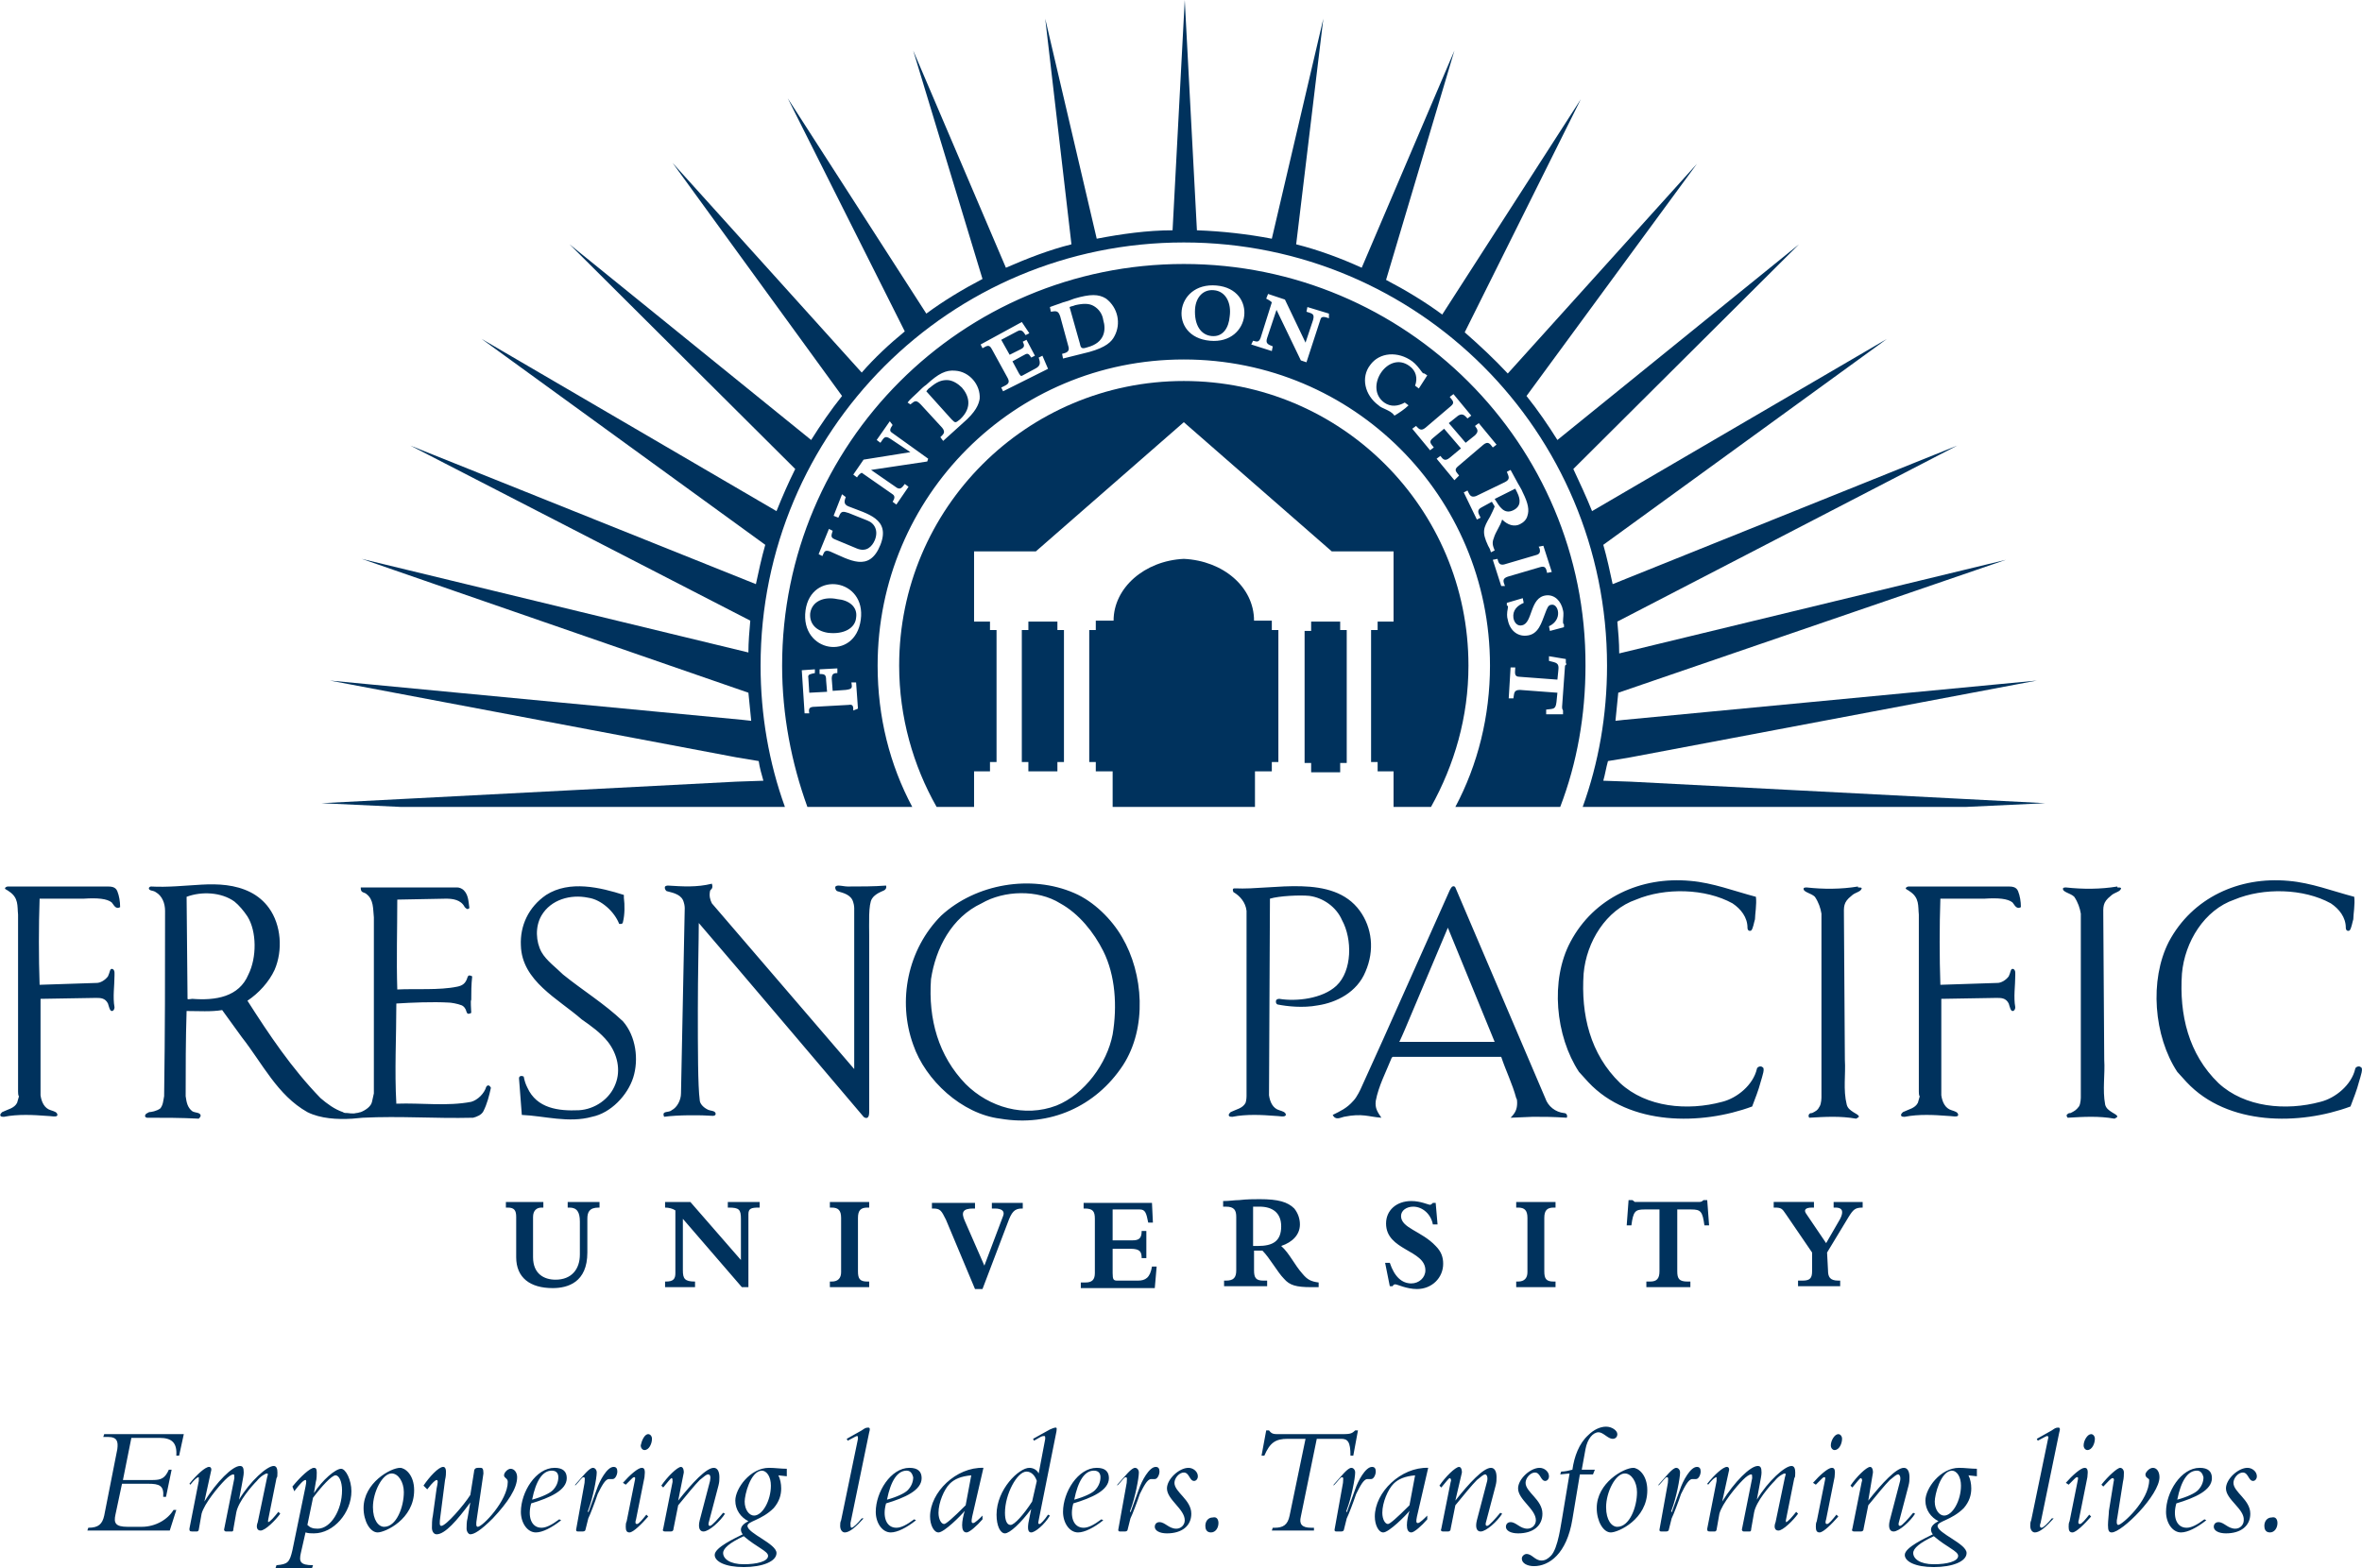
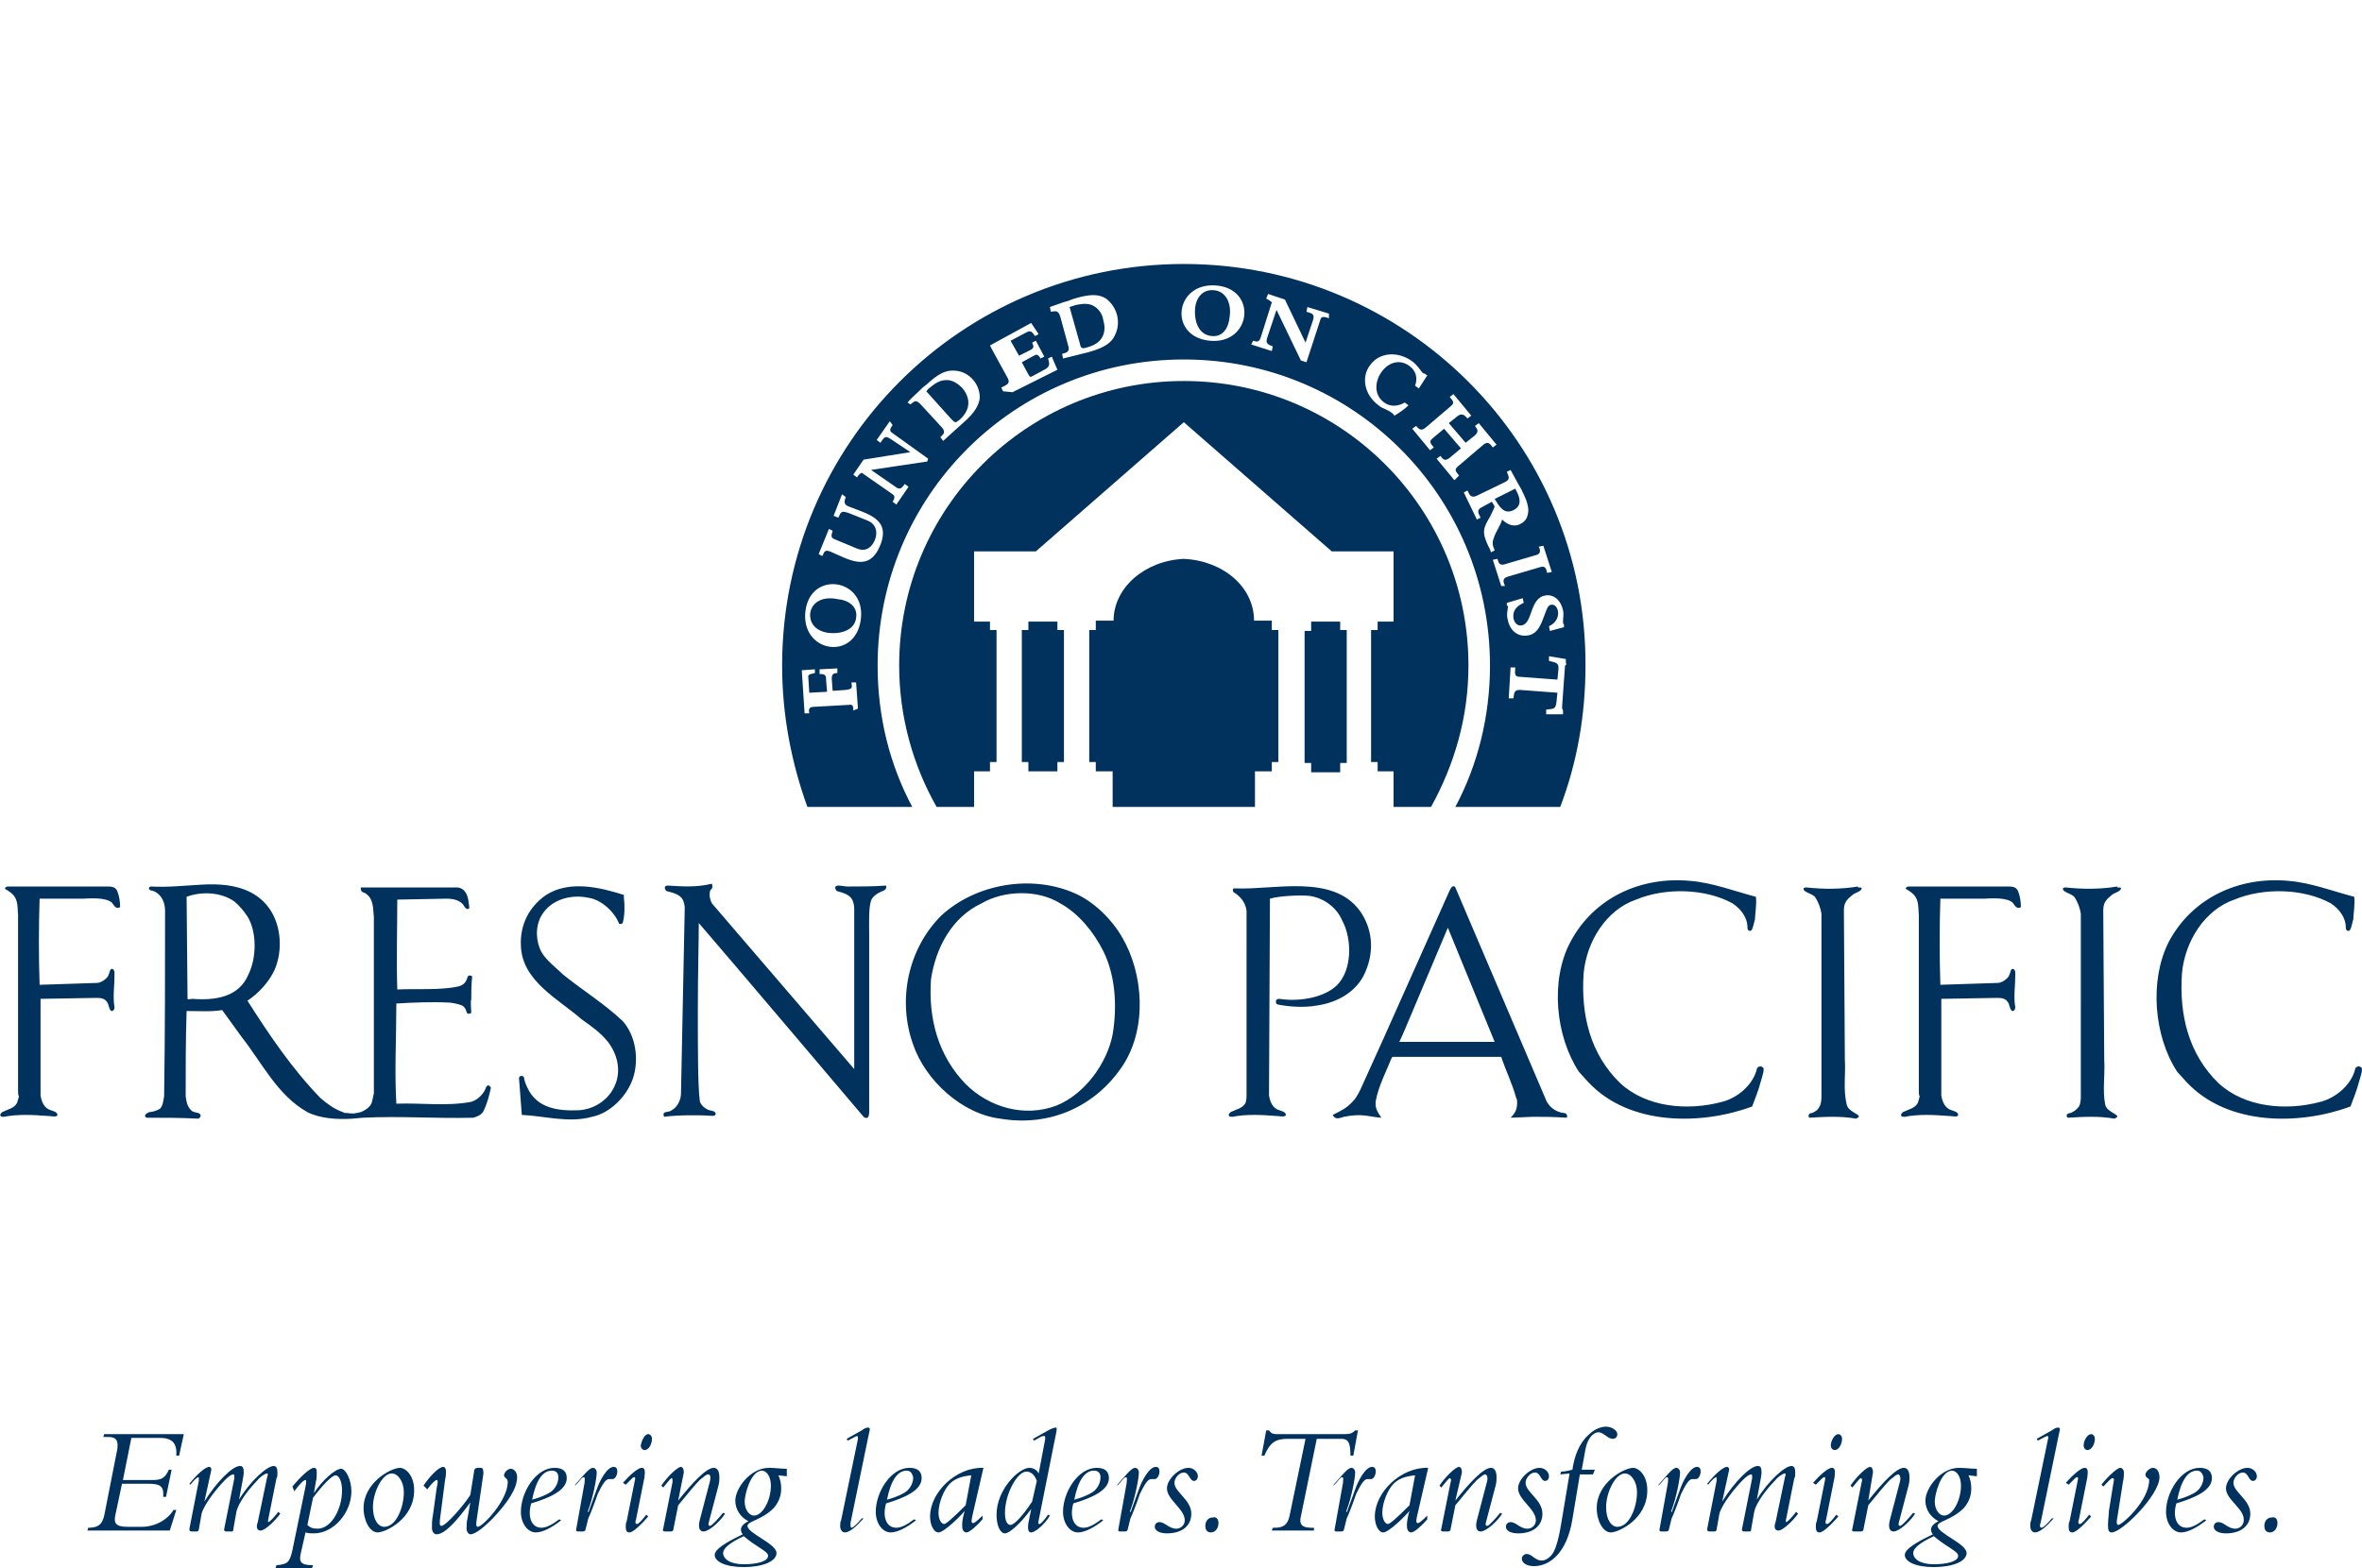
<svg xmlns="http://www.w3.org/2000/svg" id="Layer_1" viewBox="0 0 252.2 167.5" width="2500" height="1660">
  <style>.st0{fill:#00325d}</style>
-   <path class="st0" d="M79.9 69.7c0-1.1.1-2.3.2-3.4L43.8 47.6l36.9 14.8c.3-1.4.6-2.8 1-4.2l-30.3-22 31.5 18.4c.6-1.5 1.3-3.1 2-4.5l-24.1-24L86.6 47c1-1.6 2.1-3.2 3.3-4.7L71.8 17.4 92 39.8c1.4-1.6 2.9-3 4.6-4.4L84.1 10.5l14.8 23c1.9-1.4 3.9-2.6 6-3.7L97.5 5.4l9.9 23.2c2.3-1 4.6-1.9 7-2.5L111.6 2l5.5 23.5c2.6-.5 5.4-.9 8.1-.9L126.5 0l1.3 24.6c2.7.1 5.4.4 8 .9L141.3 2l-2.9 24.1c2.4.6 4.8 1.5 7 2.5l9.9-23.2-7.3 24.5c2.1 1.1 4.1 2.3 6 3.7l14.8-23-12.4 24.9c1.6 1.4 3.1 2.8 4.6 4.4l20.2-22.4L163 42.3c1.2 1.5 2.3 3.1 3.3 4.7l25.8-20.9-24.1 24c.7 1.5 1.4 3 2 4.5l31.5-18.4-30.3 22c.4 1.4.7 2.8 1 4.2L209 47.6l-36.3 18.8c.1 1.1.2 2.2.2 3.4l41.3-10L172.8 74l-.3 3 .9-.1 44.1-4.2-43.4 8.2-2.4.4c-.2.7-.3 1.4-.5 2.1l2.9.1 44.3 2.3-8.5.4H169c1.7-4.7 2.6-9.8 2.6-15.1 0-25-20.2-45.2-45.2-45.2S81.2 46.1 81.2 71.1c0 5.3.9 10.4 2.6 15.1h-41l-8.5-.4 44.3-2.3 2.9-.1c-.2-.7-.4-1.4-.5-2.1l-2.4-.4-43.4-8.2 44.1 4.2.9.1-.3-3-41.3-14.3 41.3 10zm115.2 64.1l2.3-3.8c.5-.8.7-1 1.5-1v-.6h-3.1v.6h.2c.9 0 .8.6.5 1.2l-1.5 2.6-2.1-3.1c-.3-.4-.2-.7.6-.7h.2v-.6h-4.3v.6h.1c.7 0 .8.1 1.2.7l2.8 4.1v2c0 .7-.2 1-1 1h-.5v.6h4.5v-.6h-.2c-.9 0-1.1-.4-1.1-1.1l-.1-1.9zm-16.1-4.6h1.6c1 0 1.2.2 1.4 1.7h.5l-.2-2.7h-.4c-.2.2-.3.2-.6.2h-6.7c-.1 0-.1-.1-.3-.2h-.4l-.2 2.7h.5c.2-1.5.4-1.7 1.4-1.7h1.6v6.6c0 .8-.3 1.1-1 1.1h-.4v.6h4.7v-.6h-.3c-.9 0-1.1-.3-1.1-1.1v-6.6h-.1zm-17.1-.2h.2c.7 0 1 .3 1 1.1v5.8c0 .6-.3 1-1 1h-.2v.6h4.2v-.6h-.2c-.8 0-1-.3-1-1.1v-5.7c0-.8.3-1.1 1-1.1h.2v-.6h-4.2v.6zm-13.5 8.4h.3c.1-.2.2-.2.3-.2.2 0 1.2.5 2.3.5 1.6 0 2.8-1.2 2.8-2.7 0-.7-.2-1.3-.8-1.9-1.5-1.6-3.7-1.9-3.7-3.2 0-.6.6-1 1.3-1 1 0 1.9.8 2.1 1.9h.5l-.2-2.3h-.3c-.1.1-.2.2-.3.2-.2 0-1-.4-2-.4-1.6 0-2.7 1-2.7 2.4 0 2.9 4.2 2.8 4.2 5 0 .8-.7 1.4-1.5 1.4-1 0-1.8-.7-2.3-2.2h-.5l.5 2.5zm-14.6-8.5h.7c1.3 0 2.3.6 2.3 2.1 0 1.6-.9 2.1-2.5 2.1h-.5v-4.2zm0 4.7h1c.8.8 1.6 2.3 2.3 3 .6.7 1.3.9 2.9.9h.8v-.5c-.8-.1-1.2-.3-1.7-.9-.9-1-1.4-2.2-2.3-3 1.2-.4 2-1.2 2-2.3 0-.6-.2-1.2-.6-1.7-.7-.7-1.7-1-3.7-1-.5 0-1.4 0-2.2.1-.5 0-1 .1-1.7.1v.6h.3c.9 0 1.1.4 1.1 1.1v5.7c0 .8-.3 1.1-1.1 1.1h-.2v.6h4.6v-.6h-.4c-.8 0-1-.3-1-1.1v-2.1h-.1zm-11.2-3h.5l-.1-2.1h-7.3v.6h.1c.9 0 1.1.3 1.1 1.1v5.8c0 .7-.3 1-1 1h-.5v.6h7.9l.2-2.3h-.5c-.2 1.2-.7 1.5-1.5 1.5h-2.2c-.4 0-.5-.1-.5-.8v-2.6h1.9c1 0 1.2.3 1.2 1h.5v-2.9h-.5c0 .8-.3 1-1 1h-2.1v-3.3h2.9c.6 0 .7.4.9 1.4zm-18.5 7.1h.8l2.7-7.1c.4-1.1.7-1.5 1.5-1.5h.1v-.6h-3.3v.6h.3c.8 0 1.1.3.9.8l-2 5.3-2.1-4.8c-.4-.9-.2-1.3.9-1.3h.2v-.6h-4.6v.6h.1c.8 0 .9.2 1.4 1.2l3.1 7.4zM88.6 129h.2c.7 0 1 .3 1 1.1v5.8c0 .6-.3 1-1 1h-.2v.6h4.2v-.6h-.2c-.8 0-1-.3-1-1.1v-5.7c0-.8.3-1.1 1-1.1h.2v-.6h-4.2v.6zm-15.7 1.2l6.3 7.3h.7v-7.8c0-.6.3-.7 1.1-.7h.1v-.6h-3.4v.6h.1c1.1 0 1.3.2 1.3 1.2v4.4l-5.4-6.2H71v.6c.4 0 .8.1 1.1.3v6.7c0 .6-.2.9-1 .9H71v.6h3.2v-.6c-1.1 0-1.3-.3-1.3-1.2v-5.5zM60.6 129h.2c.8 0 1.1.5 1.1 1.5v3.5c0 1.6-.9 2.7-2.6 2.7-1.2 0-2.4-.6-2.4-2.4V130c0-.7.4-1 .9-1h.2v-.6h-4v.6h.2c.7 0 .9.3.9 1v4.3c0 2.2 1.5 3.3 3.9 3.3 1.6 0 3.7-.6 3.7-3.8v-3.6c0-.7.2-1.2 1.2-1.2h.1v-.6h-3.4v.6z" />
-   <path class="st0" d="M161.6 54.5c.8-.4.8-1.1.4-1.9l-.2-.4-2.2 1.1c.5.8 1 1.7 2 1.2zm-32-23.5c-1.1-.1-1.9.7-2 2-.1 1.7.6 2.8 1.8 2.9 1.2.1 1.8-.9 1.9-2.1.2-1.4-.4-2.7-1.7-2.8zm-28.5 9.6c-.6 0-1.1.2-1.8.8-.2.1-.3.3-.4.4l2.7 3c.4.4.4.4.9 0 1.4-1.3.9-2.6.2-3.4-.4-.4-1-.8-1.6-.8zM86.5 65.5c-.1 1.1.6 1.9 1.9 2.1 1.7.2 2.9-.5 3-1.6.2-1.2-.8-1.9-2-2-1.4-.3-2.7.2-2.9 1.5zm39.9-37.3c-23.7 0-42.9 19.2-42.9 42.9 0 5.3 1 10.4 2.7 15.1h11.2c-2.4-4.5-3.7-9.6-3.7-15.1 0-18.1 14.6-32.7 32.7-32.7s32.7 14.6 32.7 32.7c0 5.4-1.3 10.6-3.7 15.1h11.2c1.8-4.7 2.7-9.8 2.7-15.1.1-23.7-19.2-42.9-42.9-42.9zM91.1 75.9c0-.4 0-.7-.5-.6l-3.6.2c-.6 0-.7.2-.6.7h-.5l-.3-4.6 1.4-.1v.4c-.4.1-.8.1-.7.5l.1 1.6 1.9-.1-.1-1.2c0-.6-.1-.7-.7-.7v-.5l1.9-.1v.5c-.4 0-.6.1-.6.6l.1 1.3 1.4-.1c.7-.1.7-.2.6-.8h.5l.2 2.8-.5.2zm.8-9.7c-.6 4.5-6.5 3.5-5.9-1 .6-4.3 6.5-3.4 5.9 1zm2.1-8c-1.2 3-3.3 1.6-5.4.7-.6-.2-.6.1-.8.5l-.4-.2 1.1-2.7.4.2c-.1.4-.3.7.2.9l2.4 1c1 .4 1.6-.2 1.9-.9.4-1 0-1.8-.8-2.1l-2-.8c-.6-.2-.8-.2-1 .3l-.1.2-.5-.2.9-2.3.4.3c-.2.5-.2.8.3 1 2 .8 4.5 1.3 3.4 4.1zm5-8.9l-6 .9 2.6 1.8c.5.4.7.1 1-.3l.4.3-1.3 1.9-.4-.3c.2-.3.3-.6 0-.8L92 50.5c-.2.1-.4.3-.5.5l-.4-.3 1.1-1.6 5-.8-2.1-1.4c-.6-.4-.7-.2-1.1.4l-.4-.3 1.4-2 .3.4c-.2.3-.4.6-.1.8l3.9 2.8-.1.3zm3.8-4.1l-2.1 1.9-.3-.4c.3-.3.6-.5.2-1l-2.3-2.5c-.5-.5-.6-.4-1.1 0l-.3-.2c.3-.4.7-.7 1.1-1.1.3-.3.6-.6.9-.8 1.3-1.2 2.1-1.6 3.1-1.5 1.5.1 2.7 1.5 2.6 3-.1.6-.4 1.4-1.8 2.6zm4.3-3.4l-.2-.4.4-.2c.4-.2.5-.4.3-.8l-1.7-3.1c-.3-.6-.6-.3-1-.1l-.2-.4 4.4-2.4.8 1.2-.4.2c-.2-.3-.4-.7-.9-.4l-1.7.9.9 1.6 1.2-.6c.4-.2.4-.4.2-.8l.4-.2.9 1.7-.4.2c-.3-.5-.4-.5-.9-.2l-1.1.6.7 1.3c.2.3.2.3.4.2l1.3-.7c.6-.3.6-.6.4-1.2l.4-.2.6 1.4-4.8 2.4zm11.9-5.9c-.3.6-.9 1.2-2.7 1.7l-2.8.7-.1-.5c.4-.1.8-.2.7-.7l-.9-3.3c-.2-.6-.4-.6-1-.5l-.1-.5c.5-.2.9-.3 1.4-.5.4-.1.7-.2 1.2-.4 1.7-.5 2.6-.5 3.4 0 1.3 1 1.6 2.7.9 4zm10.2.5c-4.5-.4-3.8-6.3.7-5.9 4.4.4 3.7 6.3-.7 5.9zm12.7-2.4c-.3-.1-.8-.3-.9.1l-1.5 4.6-.6-.2-2.6-5.4-1 3c-.2.6.1.7.6.9l-.1.5-2.2-.7.2-.4c.4.1.6.2.8-.3l1.2-3.8c-.2-.2-.4-.3-.6-.4l.2-.5 1.8.6 2.2 4.6.8-2.4c.2-.7-.1-.7-.7-.9l.1-.5 2.3.7v.5zm5.9 9c.7.5 1.5.4 2.2 0l.4.3c-.4.4-1 .8-1.5 1.1-.3-.4-.6-.5-1-.7-.2-.1-.5-.2-.7-.4-1.5-1.1-1.9-3-.9-4.3 1-1.4 3-1.5 4.5-.4.4.3.7.7 1 1.1.1.1.1.2.3.2l.3.2-.9 1.4-.4-.3c.3-.8.1-1.6-.6-2.1-2.3-1.7-4.9 2.3-2.7 3.9zm7.5 8.3l-1.9-2.3.4-.3c.3.4.5.6 1 .2l1.2-1-1.8-2.1-1.2 1c-.5.4-.2.6.1 1l-.4.3-1.9-2.3.4-.3c.3.3.5.6 1 .2l2.7-2.3c.5-.4.2-.6-.1-1l.4-.3 1.9 2.3-.4.3c-.3-.3-.5-.6-1-.3l-1 .8 1.8 2.1 1-.8c.4-.4.3-.6 0-1l.4-.3 1.9 2.3-.4.3c-.3-.4-.5-.7-1-.3l-2.7 2.3c-.5.4-.2.6.1 1l-.5.5zm3.6 7c-.7-1.5-.5-1.9.2-3.1.2-.4.4-.8.5-1.1l-.3-.5-1.1.6c-.6.3-.3.7-.1 1.1l-.4.2-1.4-2.9.4-.2c.2.4.3.8.9.6l3.1-1.5c.6-.3.4-.6.2-1.1l.4-.2c.2.4.4.7.6 1.1.2.4.6 1 .7 1.3.6 1.2.7 1.9.5 2.5-.1.4-.4.7-.8.9-.6.3-1.3.1-1.9-.5-.2.7-.7 1.3-.9 2-.2.5-.1.8.1 1.3l-.4.2c-.1-.4-.2-.5-.3-.7zm1.4 4.3l-.9-2.8.5-.1c.1.4.2.7.7.6l3.4-1c.4-.1.5-.3.4-.7l-.1-.2.5-.1.9 2.8-.5.1c-.1-.5-.2-.8-.8-.6l-3.4 1c-.6.2-.5.5-.3 1h-.4zm.7 2.4c0-.2.1-.3-.1-.3v-.3l1.7-.5.1.5c-.7.3-1.2.8-1.1 1.6.1.6.5.9.9.8 1.2-.2.8-3 2.6-3.2.9-.1 1.6.6 1.8 1.6.1.4 0 .8 0 1.2 0 .2 0 .2.1.3v.3l-1.5.4-.1-.5c1.5-.7 1-2.4.3-2.3-.4 0-.5.4-.7.9-.4 1-.7 2.3-2 2.4-1 .1-1.8-.6-2-1.7-.1-.3-.1-.7 0-1.2zm6.2 6c-.1.1-.1.2-.1.3l-.3 4.2c0 .2 0 .2.1.4v.4h-1.8v-.5c.8-.1 1 0 1.1-.8l.1-1-4-.3c-.7 0-.6.4-.7.9h-.5l.2-3.3h.5c0 .5-.2 1 .5 1l4 .3.1-1c.1-.8-.2-.8-1-1v-.5l1.8.3v.4c.1.2.1.2 0 .2zm-50.4-38.3c-.5-.3-1.1-.3-2-.1-.2.1-.4.1-.6.2l1.1 3.9c.1.5.2.6.8.4 1.9-.5 2-1.9 1.7-2.9-.1-.7-.5-1.2-1-1.5z" />
+   <path class="st0" d="M161.6 54.5c.8-.4.8-1.1.4-1.9l-.2-.4-2.2 1.1c.5.8 1 1.7 2 1.2zm-32-23.5c-1.1-.1-1.9.7-2 2-.1 1.7.6 2.8 1.8 2.9 1.2.1 1.8-.9 1.9-2.1.2-1.4-.4-2.7-1.7-2.8zm-28.5 9.6c-.6 0-1.1.2-1.8.8-.2.1-.3.3-.4.4l2.7 3c.4.4.4.4.9 0 1.4-1.3.9-2.6.2-3.4-.4-.4-1-.8-1.6-.8zM86.5 65.5c-.1 1.1.6 1.9 1.9 2.1 1.7.2 2.9-.5 3-1.6.2-1.2-.8-1.9-2-2-1.4-.3-2.7.2-2.9 1.5zm39.9-37.3c-23.7 0-42.9 19.2-42.9 42.9 0 5.3 1 10.4 2.7 15.1h11.2c-2.4-4.5-3.7-9.6-3.7-15.1 0-18.1 14.6-32.7 32.7-32.7s32.7 14.6 32.7 32.7c0 5.4-1.3 10.6-3.7 15.1h11.2c1.8-4.7 2.7-9.8 2.7-15.1.1-23.7-19.2-42.9-42.9-42.9zM91.1 75.9c0-.4 0-.7-.5-.6l-3.6.2c-.6 0-.7.2-.6.7h-.5l-.3-4.6 1.4-.1v.4c-.4.1-.8.1-.7.5l.1 1.6 1.9-.1-.1-1.2c0-.6-.1-.7-.7-.7v-.5l1.9-.1v.5c-.4 0-.6.1-.6.6l.1 1.3 1.4-.1c.7-.1.7-.2.6-.8h.5l.2 2.8-.5.2zm.8-9.7c-.6 4.5-6.5 3.5-5.9-1 .6-4.3 6.5-3.4 5.9 1zm2.1-8c-1.2 3-3.3 1.6-5.4.7-.6-.2-.6.1-.8.5l-.4-.2 1.1-2.7.4.2c-.1.4-.3.7.2.9l2.4 1c1 .4 1.6-.2 1.9-.9.4-1 0-1.8-.8-2.1l-2-.8c-.6-.2-.8-.2-1 .3l-.1.2-.5-.2.9-2.3.4.3c-.2.5-.2.8.3 1 2 .8 4.5 1.3 3.4 4.1zm5-8.9l-6 .9 2.6 1.8c.5.4.7.1 1-.3l.4.3-1.3 1.9-.4-.3c.2-.3.3-.6 0-.8L92 50.5c-.2.1-.4.3-.5.5l-.4-.3 1.1-1.6 5-.8-2.1-1.4c-.6-.4-.7-.2-1.1.4l-.4-.3 1.4-2 .3.4c-.2.3-.4.6-.1.8l3.9 2.8-.1.3zm3.8-4.1l-2.1 1.9-.3-.4c.3-.3.6-.5.2-1l-2.3-2.5c-.5-.5-.6-.4-1.1 0l-.3-.2c.3-.4.7-.7 1.1-1.1.3-.3.6-.6.9-.8 1.3-1.2 2.1-1.6 3.1-1.5 1.5.1 2.7 1.5 2.6 3-.1.6-.4 1.4-1.8 2.6zm4.3-3.4l-.2-.4.4-.2c.4-.2.5-.4.3-.8l-1.7-3.1l-.2-.4 4.4-2.4.8 1.2-.4.2c-.2-.3-.4-.7-.9-.4l-1.7.9.9 1.6 1.2-.6c.4-.2.4-.4.2-.8l.4-.2.9 1.7-.4.2c-.3-.5-.4-.5-.9-.2l-1.1.6.7 1.3c.2.3.2.3.4.2l1.3-.7c.6-.3.6-.6.4-1.2l.4-.2.6 1.4-4.8 2.4zm11.9-5.9c-.3.6-.9 1.2-2.7 1.7l-2.8.7-.1-.5c.4-.1.8-.2.7-.7l-.9-3.3c-.2-.6-.4-.6-1-.5l-.1-.5c.5-.2.9-.3 1.4-.5.4-.1.7-.2 1.2-.4 1.7-.5 2.6-.5 3.4 0 1.3 1 1.6 2.7.9 4zm10.2.5c-4.5-.4-3.8-6.3.7-5.9 4.4.4 3.7 6.3-.7 5.9zm12.7-2.4c-.3-.1-.8-.3-.9.1l-1.5 4.6-.6-.2-2.6-5.4-1 3c-.2.6.1.7.6.9l-.1.5-2.2-.7.2-.4c.4.1.6.2.8-.3l1.2-3.8c-.2-.2-.4-.3-.6-.4l.2-.5 1.8.6 2.2 4.6.8-2.4c.2-.7-.1-.7-.7-.9l.1-.5 2.3.7v.5zm5.9 9c.7.5 1.5.4 2.2 0l.4.3c-.4.4-1 .8-1.5 1.1-.3-.4-.6-.5-1-.7-.2-.1-.5-.2-.7-.4-1.5-1.1-1.9-3-.9-4.3 1-1.4 3-1.5 4.5-.4.4.3.7.7 1 1.1.1.1.1.2.3.2l.3.2-.9 1.4-.4-.3c.3-.8.1-1.6-.6-2.1-2.3-1.7-4.9 2.3-2.7 3.9zm7.5 8.3l-1.9-2.3.4-.3c.3.4.5.6 1 .2l1.2-1-1.8-2.1-1.2 1c-.5.4-.2.6.1 1l-.4.3-1.9-2.3.4-.3c.3.3.5.6 1 .2l2.7-2.3c.5-.4.2-.6-.1-1l.4-.3 1.9 2.3-.4.3c-.3-.3-.5-.6-1-.3l-1 .8 1.8 2.1 1-.8c.4-.4.3-.6 0-1l.4-.3 1.9 2.3-.4.3c-.3-.4-.5-.7-1-.3l-2.7 2.3c-.5.4-.2.6.1 1l-.5.5zm3.6 7c-.7-1.5-.5-1.9.2-3.1.2-.4.4-.8.5-1.1l-.3-.5-1.1.6c-.6.3-.3.7-.1 1.1l-.4.2-1.4-2.9.4-.2c.2.4.3.8.9.6l3.1-1.5c.6-.3.4-.6.2-1.1l.4-.2c.2.4.4.7.6 1.1.2.4.6 1 .7 1.3.6 1.2.7 1.9.5 2.5-.1.4-.4.7-.8.9-.6.3-1.3.1-1.9-.5-.2.7-.7 1.3-.9 2-.2.5-.1.8.1 1.3l-.4.2c-.1-.4-.2-.5-.3-.7zm1.4 4.3l-.9-2.8.5-.1c.1.4.2.7.7.6l3.4-1c.4-.1.5-.3.4-.7l-.1-.2.5-.1.9 2.8-.5.1c-.1-.5-.2-.8-.8-.6l-3.4 1c-.6.2-.5.5-.3 1h-.4zm.7 2.4c0-.2.1-.3-.1-.3v-.3l1.7-.5.1.5c-.7.3-1.2.8-1.1 1.6.1.6.5.9.9.8 1.2-.2.8-3 2.6-3.2.9-.1 1.6.6 1.8 1.6.1.4 0 .8 0 1.2 0 .2 0 .2.1.3v.3l-1.5.4-.1-.5c1.5-.7 1-2.4.3-2.3-.4 0-.5.4-.7.9-.4 1-.7 2.3-2 2.4-1 .1-1.8-.6-2-1.7-.1-.3-.1-.7 0-1.2zm6.2 6c-.1.1-.1.2-.1.3l-.3 4.2c0 .2 0 .2.1.4v.4h-1.8v-.5c.8-.1 1 0 1.1-.8l.1-1-4-.3c-.7 0-.6.4-.7.9h-.5l.2-3.3h.5c0 .5-.2 1 .5 1l4 .3.1-1c.1-.8-.2-.8-1-1v-.5l1.8.3v.4c.1.2.1.2 0 .2zm-50.4-38.3c-.5-.3-1.1-.3-2-.1-.2.1-.4.1-.6.2l1.1 3.9c.1.5.2.6.8.4 1.9-.5 2-1.9 1.7-2.9-.1-.7-.5-1.2-1-1.5z" />
  <path class="st0" d="M26.5 104.1c.9-1.8.9-4.6-.1-6.2-.4-.6-.9-1.2-1.4-1.6-1.4-1-3.5-1.1-5.1-.5l.1 10.9c0 .1.4 0 .5 0 2.5.2 5-.2 6-2.6zm23.8 4.1c-.2.1-.4.2-.5-.1-.1-.4-.3-.6-.5-.7-.5-.2-1.2-.3-1.4-.3-1.7-.1-4 0-5.6.1 0 3.6-.2 7.2 0 10.7 2.7-.1 5.4.3 8-.2.7-.2 1.4-.9 1.6-1.6.2-.3.4-.1.5.1-.2.9-.4 1.7-.8 2.5-.2.4-.7.6-1.1.7-4.2.1-7.7-.2-11.8 0l-1.1.1c-1.6.1-3.4 0-4.8-.7-3.2-1.8-4.8-5.2-7-8-.7-1-1.4-1.9-2.1-2.9-1.2.2-2.5.1-3.8.1-.1 3.1-.1 6.1-.1 9.1.1.7.2 1.2.7 1.6.3.2.9.1.9.5 0 .1-.2.3-.2.3-1.9-.1-3.6-.1-5.5-.1-.2 0-.3-.2-.2-.3 0-.1.2-.2.4-.3.2 0 .8-.1 1.2-.4.3-.4.3-.8.4-1.3.1-7.1.1-12.7.1-19.8 0-.8-.3-1.6-1-2-.3-.2-.5-.1-.7-.3-.1-.2.1-.3.2-.3 1.8.1 3.6-.1 5.4-.2s3.6 0 5.2.8c.8.4 1.5 1 2 1.7 1.3 1.8 1.5 4.5.6 6.6-.6 1.3-1.7 2.5-2.9 3.3 2.3 3.6 4.7 7.2 7.8 10.4.7.6 1.5 1.2 2.4 1.5.1.1.3.1.5.1 0 0 .6.1.9 0 .2 0 .4-.1.5-.1.5-.2 1.1-.6 1.2-1.1l.2-.9V98c-.1-.9 0-1.9-.8-2.5-.2-.2-.6-.1-.6-.6v-.1h10.3c.2 0 .5.1.7.3.5.5.5 1.2.6 1.9-.2.2-.3.1-.5-.1-.4-.8-1.3-.9-2-.9l-5.2.1c0 3.2-.1 6.4 0 9.6 1.9-.1 4.5.1 6.4-.3.5-.1.9-.3 1.1-1 .1-.3.3-.2.5-.1-.1.9-.1 1.7-.1 2.5-.1.1 0 1 0 1.4zm181.3-7.6c2.5-4.7 7.5-7 12.8-6.5 2.4.2 4.7 1.1 7 1.7.1.8-.1 1.9-.1 2.4-.1.3-.2 1-.4 1.2-.2.1-.4 0-.4-.3 0-1.1-.7-2-1.6-2.6-2.9-1.6-7.2-1.7-10.3-.4-3.2 1.1-5.3 4.5-5.6 7.9-.3 4.4.7 8.6 3.9 11.7 2.8 2.6 7.2 3 10.9 2 1.6-.4 3.3-1.8 3.7-3.5 0-.2.4-.4.6-.2.3.1 0 .9-.2 1.6-.2.8-.6 1.8-.9 2.6-5.4 2-13.1 2.1-17.5-2.6l-1-1.1c-2.5-3.8-3-9.8-.9-13.9zM91.2 114.2V97s0-.3-.1-.6c-.2-.8-1-1-1.7-1.2-.1 0-.3-.3-.2-.5.1-.1.3-.1.3-.1.3 0 .7.1 1 .1 1.4 0 2.8 0 4.1-.1.1.3-.1.5-.4.6 0 0-.8.3-1.1.8-.4.6-.3 2.7-.3 4v18.7c0 .2 0 .6-.2.7s-.4-.1-.4-.1-14.4-17-17.6-20.7c0 1.8-.1 5.5-.1 9.3 0 4.1 0 8.1.2 9.6 0 .4.4.8.8 1 .3.2.9.1.9.5 0 .2-.3.2-.3.2-1.3-.1-3.8-.1-5.2.1-.3-.7.5-.4.8-.7.6-.3 1-1.1 1-1.8l.4-19.8s0-.3-.1-.6c-.2-.8-1-1-1.8-1.2-.1 0-.3-.3-.2-.5.1-.1.3-.1.3-.1 1.6.1 3.1.2 4.7-.2.2.6-.2.6-.2.8-.1.5 0 .9.2 1.3l15.2 17.7zm113.7 2.4V97.7c-.1-.9.1-1.8-1-2.5-.1-.1-.4-.2-.4-.3 0-.1.2-.2.3-.2h10.6c.4 0 .9 0 1.1.5.2.5.3 1.1.3 1.7-.5.3-.7-.3-.9-.5-.5-.4-1.5-.5-3-.4h-4.7c-.1 2.9-.1 6.3 0 9.2l6.1-.2c.4 0 .9-.3 1.2-.7.2-.4.2-.8.4-.8s.3.2.3.4v.3c0 1.1-.2 2.3 0 3.4 0 .2-.1.4-.3.4s-.3-.5-.4-.8c-.3-.6-.8-.6-1.3-.6l-5.9.1V117c.1.7.4 1.4 1.1 1.6.3.1.7.2.7.5s-.7.1-1.2.1c-1.3-.1-3-.2-4.5.1-.2 0-.4 0-.4-.2 0-.1.1-.2.2-.3.6-.3 1.3-.4 1.6-1 .1-.3.1-.4.2-.7-.1 0-.1-.5-.1-.5zm-203 0V97.7c-.1-.9.1-1.8-1-2.5-.1-.1-.4-.2-.4-.3 0-.1.2-.2.3-.2h10.6c.4 0 .9 0 1.1.5.2.5.3 1.1.3 1.7-.5.3-.7-.3-.9-.5-.5-.4-1.5-.5-3-.4H4.2c-.1 2.9-.1 6.3 0 9.2l6.1-.2c.4 0 .9-.3 1.2-.7.2-.4.2-.8.4-.8s.3.2.3.4v.3c0 1.1-.2 2.3 0 3.4 0 .2-.1.4-.3.4s-.3-.5-.4-.8c-.3-.6-.8-.6-1.3-.6l-5.9.1V117c.1.7.4 1.4 1.1 1.6.3.1.7.2.7.5s-.7.1-1.2.1c-1.3-.1-3-.2-4.5.1-.2 0-.4 0-.4-.2 0-.1.1-.2.2-.3.6-.3 1.3-.4 1.6-1 .1-.3.1-.4.2-.7-.1 0-.1-.5-.1-.5zm157.7-5.3l-5-12.2L150 110s-.6 1.4-.6 1.3h10.2zm-4.8-16.2s.2-.4.3-.4c.2-.1.3.1.3.1l9.6 22.5c.3.9 1.1 1.5 2 1.6.3 0 .4.3.3.5-1.6-.1-2.3-.1-3.6-.1l-2.4.1c.5-.5.7-.9.7-1.6 0-.1 0-.4-.1-.5-.4-1.5-1.1-2.9-1.6-4.4h-11.6l-.1.1c-.6 1.5-1.4 3-1.7 4.6-.1.8.2 1.2.6 1.8-1.4-.1-2-.5-4-.1-.4.1-.9.4-1.2-.2.8-.4 1.5-.7 2.2-1.5.4-.4.8-1.3.8-1.3l2.4-5.3 7.1-15.9zm71.3-.3c.2 0 .4 0 .4.1-.1.4-.7.4-1.1.8-.9.7-.8 1.2-.8 2.1l.1 15.4c.1 1.6-.2 3.2.1 4.8.1.4.4.6.7.8.3.2.6.3.6.5-.1.1-.3.2-.3.2-1.7-.3-3.3-.2-5-.1-.1-.1-.2-.3 0-.4.1-.1.2-.1.3-.1.4-.2.6-.3.9-.7.2-.3.2-1 .2-1V97.6c-.1-.6-.3-1.2-.7-1.8-.4-.4-1.3-.5-1.2-.9 0-.1.3-.1.3-.1 1.8.2 3.7.2 5.5-.1v.1zM55.6 101c-.1-2.1.8-4.1 2.7-5.4 2.5-1.6 5.8-.8 8.3 0v.3c.1.8.1 1.8-.1 2.6 0 .1-.1.2-.2.2h-.2c-.5-1.3-1.9-2.6-3.3-2.8-1.9-.4-4 .2-5 1.9-.7 1.2-.6 2.8 0 3.9.5.9 1.6 1.7 2.3 2.4 2.1 1.7 4.4 3.1 6.4 5 1.4 1.6 1.7 4.1 1.1 6s-2.4 3.8-4.4 4.2c-2.5.7-5.1-.1-7.5-.2l-.3-3.9c0-.3.3-.3.5-.2.1.5.2.8.4 1.2 1 2.2 3.3 2.5 5.5 2.4 1.7-.1 3.3-1.2 3.9-2.8.6-1.5.2-3.2-.8-4.5-.8-1-1.8-1.7-2.8-2.4-2.5-2.2-6.4-4.1-6.5-7.9zm63.2 9.5c.5-3 .3-6.3-1-8.9-1-2-2.6-4-4.6-5.1-2.4-1.5-6-1.4-8.4 0-3.2 1.5-4.9 4.8-5.4 8.1-.3 4.3.8 8.2 3.7 11.2 2.5 2.5 6.3 3.6 9.7 2.3 3-1.2 5.4-4.5 6-7.6zm-18.3-12.7c3.7-3.4 9.6-4.4 14.2-2.4 2.1.9 4 2.8 5.1 4.7 2.3 3.9 2.7 9.7.1 13.7-2.9 4.4-7.8 6.6-13.1 5.7-4.1-.5-8-4.1-9.3-7.9-1.7-4.7-.6-10.2 3-13.8zm31.3-2.9h.1c4 .2 10.4-1.6 13.3 2.4 1.3 1.8 1.6 4.2.6 6.5-.9 2.2-3.1 3.3-5.1 3.6-1.6.3-3.3.1-4.3-.1-.2-.1-.2-.4-.1-.5.1-.1.3-.1.3-.1 1.8.3 4.6 0 6.1-1.4 1.7-1.6 1.7-5 .6-7-.6-1.4-2-2.4-3.5-2.6-1-.1-3.2 0-4.2.3l-.1 21c.1.7.4 1.4 1.1 1.6.3.1.7.2.7.5-.1.3-.7.1-1.2.1-1.3-.1-3-.2-4.5.1-.2 0-.4 0-.4-.2 0-.1.1-.2.2-.3.6-.3 1.3-.4 1.6-1 .1-.3.1-.7.1-.7V97.3c-.1-.9-.7-1.6-1.4-2-.1-.2-.1-.4.1-.4zm35.9 5.7c2.5-4.7 7.5-7 12.8-6.5 2.4.2 4.7 1.1 7 1.7.1.8-.1 1.9-.1 2.4-.1.3-.2 1-.4 1.2-.2.1-.4 0-.4-.3 0-1.1-.7-2-1.6-2.6-2.9-1.6-7.2-1.7-10.3-.4-3.2 1.1-5.3 4.5-5.6 7.9-.3 4.4.7 8.6 3.9 11.7 2.8 2.6 7.2 3 10.9 2 1.6-.4 3.3-1.8 3.7-3.5 0-.2.4-.4.6-.2.3.1 0 .9-.2 1.6-.2.8-.6 1.8-.9 2.6-5.4 2-13.1 2.1-17.5-2.6l-1-1.1c-2.5-3.8-3.1-9.8-.9-13.9zm30.7-5.8c.2 0 .4 0 .4.1-.1.4-.7.4-1.1.8-.9.7-.8 1.2-.8 2.1l.1 15.4c.1 1.6-.2 3.2.2 4.8.1.4.4.6.7.8.3.2.6.3.6.5-.1.1-.3.2-.3.2-1.7-.3-3.3-.2-5-.1-.1-.1-.1-.3 0-.4s.2-.1.3-.1c.4-.2.6-.3.8-.7.2-.3.2-1 .2-1V97.6c-.1-.6-.3-1.2-.7-1.8-.4-.4-1.3-.5-1.2-.9 0-.1.3-.1.3-.1 1.8.2 3.7.2 5.5-.1v.1zM140 66.4v1h-.7v14.1h.7v1h3.1v-1h.7V67.3h-.7v-.9H140zm-27.1 0h-3.1v.9h-.7v14.1h.7v1h3.1v-1h.7V67.3h-.7v-.9zm13.5-25.7c16.8 0 30.4 13.6 30.4 30.4 0 5.5-1.5 10.6-4 15.1h-4v-3.8h-1.7v-1h-.7V67.3h.7v-.9h1.7v-7.5h-6.6l-15.8-13.8-15.8 13.8H104v7.5h1.7v.9h.7v14.1h-.7v1H104v3.8h-4c-2.5-4.4-4-9.6-4-15.1 0-16.8 13.6-30.4 30.4-30.4zm7.6 45.5h-15.2v-3.8H117v-1h-.7V67.3h.7v-1h1.9c0-3.5 3.3-6.4 7.5-6.6 4.2.2 7.5 3 7.5 6.6h1.9v1h.7v14.1h-.7v1H134v3.8zM17.7 159.9h-.3c.1-1.2-.4-1.4-1.6-1.4H13l-.7 3.3c-.2.9 0 1.3 1.3 1.3h1.5c1.5 0 2.8-.8 3.4-1.8h.3l-.7 2.2H9.3l.1-.3c1.1 0 1.5-.4 1.7-1.3l1.4-7.1c.1-.8 0-1.3-1-1.3H11l.1-.3h8.5l-.5 2.3h-.3c.1-1.4-.5-1.9-1.8-1.9h-3l-.9 4.5h3.2c.9 0 1.3-.2 1.7-1.1h.3l-.6 2.9zm2.5-1.4c.8-1 1.7-1.8 2.1-1.8.2 0 .3.2.2.5l-.7 3.2c1.3-2.1 3-3.8 3.8-3.8.3 0 .4.2.4.7 0 .3-.1.7-.2 1.3l-.3 1.6c1.2-2 3-3.6 3.7-3.6.3 0 .4.3.4.7 0 .3 0 .5-.1.6l-.9 4.5v.2c.2 0 .7-.6 1.1-1.1l.2.2c-.5.7-1.6 1.8-2.1 1.8-.4 0-.5-.4-.3-.9l1-4.8c.1-.3.1-.4 0-.4-.2 0-.7.3-1.1.8-.5.5-2 2.2-2.2 3.4l-.3 1.7c0 .3-.1.3-.2.3h-.6c-.1 0-.2-.1-.2-.2l1.1-5.5c0-.3 0-.4-.1-.4-.2 0-.5.2-.9.6-.7.7-2.2 2.5-2.5 3.6l-.3 1.7c0 .1-.1.2-.2.2h-.5c-.3 0-.3-.1-.3-.3l1-5.1v-.4c-.2 0-.5.3-.9.8l-.1-.1zm11 .3c.9-1.1 1.9-2 2.3-2 .2 0 .3.1.3.5 0 .2 0 .7-.1 1l-.2 1.2c.9-1.4 2.3-2.6 2.9-2.6.5 0 1.1 1.2 1.1 2.4 0 2.3-1.9 4.5-4 4.5-.3 0-.6 0-.9-.1l-.5 2.2c-.2.9-.1 1.3 1.3 1.3l-.1.3h-3.9l.1-.3c1.2-.1 1.4-.3 1.7-1.6l1.4-6.8c.1-.5.1-.7 0-.7-.2 0-.6.4-1.2 1.2l-.2-.5zm1.6 4.1c.3.3.6.4 1.1.4 1.4 0 2.6-2 2.6-4.1 0-.9-.3-1.6-.7-1.6s-1.5 1.2-2.4 2.4l-.6 2.9zm9.9-6.1c.5 0 1.5.7 1.5 2.4 0 3.1-3.1 4.5-3.9 4.5-.8 0-1.5-1.2-1.5-2.6 0-2.7 2.9-4.3 3.9-4.3zm-.9.6c-1 0-2 2-2 3.6 0 1.4.6 2.1 1.2 2.1 1.3 0 2.1-2.1 2.1-3.7 0-1.1-.6-2-1.3-2zm3.4 1.3c.6-.9 1.6-2 2.1-2 .2 0 .3.2.3.5 0 .2 0 .5-.1.9L47 162c-.1.7-.1 1 .1 1 .5 0 2.4-2.2 3.1-3.3l.4-2.5c0-.3.2-.4.4-.4h.3c.2 0 .3.1.3.6l-.7 4.8c-.1.6-.1.9.1.9.5 0 3.2-2.8 3.2-4.8 0-.4-.4-.4-.4-.7s.4-.7.7-.7c.4 0 .7.4.7.9 0 1.2-1 2.7-2.6 4.4-1.3 1.3-2 1.7-2.4 1.7-.2 0-.4-.3-.4-.6 0-.2 0-.8.1-1.1l.3-1.7c-1.4 1.9-2.7 3.4-3.6 3.4-.3 0-.5-.3-.5-.7 0-.3 0-.9.1-1.3l.4-2.9c.1-.5.2-.9 0-.9-.1 0-.4.2-1 1l-.4-.4zm14.7 3.7c-1 .8-2 1.3-2.7 1.3-.9 0-1.6-1-1.6-2.2 0-2.1 1.6-4.7 3.6-4.7.9 0 1.3.4 1.3 1.1 0 1.3-1.8 2.1-3.8 2.7-.4 1.4 0 2.6 1.1 2.6.5 0 1.1-.3 1.9-.9l.2.1zm-1-5.3c-1 0-1.7 1.1-2.1 3.1 1.1-.3 1.9-.7 2.2-1 .4-.4.6-.9.6-1.4 0-.4-.2-.7-.7-.7zm2.5 1.5c.9-1 1.5-1.8 1.9-1.8.2 0 .4.2.4.5 0 .6-.4 2.7-.9 4-.1.2 0 .4.1 0l.8-2.2c.3-.9 1.1-2.4 1.8-2.4.3 0 .4.2.4.5s-.2.8-.5.8H65c-.4 0-.8.8-1.2 1.6-.3.9-.8 2.2-1 2.6l-.3 1.2c0 .1-.1.2-.3.2h-.5c-.2 0-.2-.1-.2-.2l.9-5c0-.3.1-.6-.1-.6s-.4.4-.9.9v-.1zm5.1-.2c.7-.8 1.6-1.6 2-1.6.3 0 .4.2.3 1l-.9 4.5c-.1.3-.1.5.1.5s.6-.5 1-1l.2.2c-.7.8-1.6 1.7-2 1.7-.3 0-.4-.2-.4-.6 0-.2 0-.4.1-.6l.9-4.5c0-.2 0-.2-.1-.2s-.2.1-.3.2l-.6.6-.3-.2zm2.7-5.2c.2 0 .4.2.4.5 0 .5-.3 1.2-.8 1.2-.2 0-.4-.2-.4-.5.1-.5.4-1.2.8-1.2zm3.2 7.1c1.5-1.9 3-3.5 3.8-3.5.4 0 .6.4.6 1 0 .3 0 .5-.1.9l-1 3.8c-.1.3-.1.5.1.5s.9-.8 1.4-1.4l.2.1c-.5.8-1.7 1.9-2.3 1.9-.4 0-.6-.4-.4-1.2l1.1-4.2c.1-.5 0-.7-.2-.7s-.4.2-.9.6c-.5.5-1.4 1.6-2.3 2.7l-.5 2.5c0 .2-.1.3-.3.3H71c-.2 0-.3-.1-.2-.3l1-5c0-.2 0-.4-.1-.4s-.4.4-.9 1l-.2-.2c.6-.9 1.7-2 2.1-2 .1 0 .3.1.3.6l-.6 3zm11.6-2.6l-.9-.1c.2.4.3.9.3 1.4 0 .7-.2 1.4-.8 2.1-1.3 1.3-2.8 1.4-2.8 1.9 0 .8 3.1 1.9 3.1 2.9 0 .9-1.5 1.5-3.5 1.5s-3.1-.6-3.1-1.3c0-.8 2.2-1.8 3-2.2-.1-.1-.2-.3-.2-.5 0-.4.4-.7.8-.9-.8-.4-1.4-1.2-1.4-2.2 0-1.3 1.6-3.5 3.6-3.5.6 0 1.3.1 1.9.1v.8zm-4.6 6.4c-1.5.7-2.2 1.3-2.2 1.8 0 .6.7 1.2 2.2 1.2 1.4 0 2.6-.3 2.6-.9 0-.5-1.2-.9-2.6-2.1zm.1-3.7c0 .9.5 1.5 1 1.5.9 0 1.8-1.6 1.8-3.2 0-.9-.4-1.6-1-1.6-1.2.1-1.8 2.6-1.8 3.3zm12.7 1.8c-.8.9-1.5 1.5-2 1.5-.3 0-.5-.3-.5-.7 0-.2 0-.4.1-.6l1.8-8.7c0-.2 0-.3-.1-.3s-.4.2-1 .5l-.1-.2 1.6-.9c.3-.2.4-.3.7-.3.2 0 .2.2.1.5l-2 9.7c0 .2 0 .5.1.5.2 0 .7-.5 1.1-1h.2zm5.6.2c-1 .8-2 1.3-2.7 1.3-.9 0-1.6-1-1.6-2.2 0-2.1 1.6-4.7 3.6-4.7.9 0 1.3.4 1.3 1.1 0 1.3-1.8 2.1-3.8 2.7-.4 1.4 0 2.6 1.1 2.6.5 0 1.1-.3 1.9-.9l.2.1zm-1-5.3c-1 0-1.7 1.1-2.1 3.1 1.1-.3 1.9-.7 2.2-1 .4-.4.6-.9.6-1.4-.1-.4-.3-.7-.7-.7zm7 4.9c-.1.5-.1.7.1.7s.7-.5 1-.8v.4c-.6.7-1.4 1.4-1.7 1.4-.7 0-.5-1.3-.2-2.3-.4.5-2.2 2.3-2.8 2.3-.5 0-.9-.8-.9-1.7 0-2.6 2.8-5.3 5.7-5.2l-1.2 5.2zm-.1-4.4c-1.1.1-1.8.4-2.3.9-.6.6-1.2 2-1.2 3.1 0 .7.3 1.2.6 1.2.2 0 .9-.6 2.3-2l.6-3.2zm8.4 4.3c-.6 1-1.6 1.8-2 1.8-.3 0-.4-.3-.3-1l.3-1.5c-1.1 1.5-2.3 2.6-2.8 2.6s-.9-.8-.9-2c0-2.7 2.4-5 3.5-5 .4 0 .8.2 1 .6l.7-3.7c0-.2 0-.3-.1-.3s-.2 0-.4.1l-.7.4-.1-.2 1.8-1c.2-.1.5-.2.6-.2.2 0 .1.2.1.4l-1.9 9.5c-.1.4 0 .4.1.4s.5-.4.9-1l.2.1zm-1.4-3.7c-.2-.6-.6-1-1.1-1-1 0-2.3 2.4-2.3 4.4 0 .8.2 1.3.6 1.3s1.4-1.1 2.3-2.5l.5-2.2zm7.1 4.2c-1 .8-2 1.3-2.7 1.3-.9 0-1.6-1-1.6-2.2 0-2.1 1.6-4.7 3.6-4.7.9 0 1.3.4 1.3 1.1 0 1.3-1.8 2.1-3.8 2.7-.4 1.4 0 2.6 1.1 2.6.5 0 1.1-.3 1.9-.9l.2.1zm-1-5.3c-1 0-1.7 1.1-2.1 3.1 1.1-.3 1.9-.7 2.2-1 .4-.4.6-.9.6-1.4 0-.4-.2-.7-.7-.7zm2.5 1.5c.9-1 1.5-1.8 1.9-1.8.2 0 .4.2.4.5 0 .6-.4 2.7-.9 4-.1.2 0 .4.1 0l.8-2.2c.3-.9 1.1-2.4 1.8-2.4.3 0 .4.2.4.5s-.2.8-.5.8h-.4c-.4 0-.8.8-1.2 1.6-.3.9-.8 2.2-1 2.6l-.3 1.2c0 .1-.1.2-.3.2h-.5c-.2 0-.2-.1-.2-.2l.9-5c0-.3.1-.6-.1-.6s-.4.4-.9.9v-.1zm5.3.4c0-1 1.3-2.2 2.3-2.2.5 0 1 .4 1 .9 0 .3-.2.5-.4.5-.5 0-.5-.9-1.1-.9-.5 0-1 .6-1 1.1 0 1 1.8 1.8 1.8 3.3 0 1.3-1 2.1-2.6 2.1-.8 0-1.3-.3-1.3-.7 0-.3.2-.5.5-.5.6 0 1 .7 1.8.7.5 0 .9-.4.9-.9 0-1.2-1.9-2.2-1.9-3.4zm5.5 3.7c0 .5-.3 1-.8 1s-.6-.4-.6-.7c0-.5.3-.9.8-.9.4-.1.6.2.6.6zm8.8-.7c-.2.8.1 1.2 1.1 1.2h.3v.3h-4.5l.1-.3h.2c.9 0 1.4-.3 1.6-1.3l1.7-8.2h-1.9c-1.3 0-1.9.4-2.5 1.8h-.3l.5-2.7h.3c.3.4.5.4 1.1.4h6.4c1.1 0 1.3 0 1.7-.4h.3l-.5 2.7h-.3c0-1.5-.3-1.8-1-1.8h-2.6l-1.7 8.3zm3.5-3.4c.9-1 1.5-1.8 1.9-1.8.2 0 .4.2.4.5 0 .6-.4 2.7-.9 4-.1.2 0 .4.1 0l.8-2.2c.3-.9 1.1-2.4 1.8-2.4.3 0 .4.2.4.5s-.2.8-.5.8h-.4c-.4 0-.8.8-1.2 1.6-.3.9-.8 2.2-1 2.6l-.3 1.2c0 .1-.1.2-.3.2h-.5c-.2 0-.2-.1-.2-.2l.9-5c0-.3.1-.6-.1-.6s-.4.4-.9.9v-.1zm8.9 3.4c-.1.5-.1.7.1.7s.7-.5 1-.8v.4c-.6.7-1.4 1.4-1.7 1.4-.7 0-.5-1.3-.2-2.3-.4.5-2.2 2.3-2.8 2.3-.5 0-.9-.8-.9-1.7 0-2.6 2.8-5.3 5.7-5.2l-1.2 5.2zm-.2-4.4c-1.1.1-1.8.4-2.3.9-.6.6-1.2 2-1.2 3.1 0 .7.3 1.2.6 1.2.2 0 .9-.6 2.3-2l.6-3.2zm4.3 2.7c1.5-1.9 3-3.5 3.8-3.5.4 0 .6.4.6 1 0 .3 0 .5-.1.9l-1 3.8c-.1.3-.1.5.1.5s.9-.8 1.4-1.4l.2.1c-.5.8-1.7 1.9-2.3 1.9-.4 0-.6-.4-.4-1.2l1.1-4.2c.1-.5-.1-.7-.2-.7-.2 0-.4.2-.9.6-.5.5-1.4 1.6-2.3 2.7l-.5 2.5c0 .2-.1.3-.3.3h-.5c-.2 0-.3-.1-.2-.3l1-5c.1-.2 0-.4-.1-.4s-.4.4-.9 1l-.2-.2c.6-.9 1.7-2 2.1-2 .1 0 .3.1.3.6l-.7 3zm6.7-1.3c0-1 1.3-2.2 2.3-2.2.5 0 1 .4 1 .9 0 .3-.2.5-.4.5-.5 0-.5-.9-1.1-.9-.5 0-1 .6-1 1.1 0 1 1.8 1.8 1.8 3.3 0 1.3-1 2.1-2.6 2.1-.8 0-1.3-.3-1.3-.7 0-.3.2-.5.5-.5.6 0 1 .7 1.8.7.5 0 .9-.4.9-.9 0-1.2-1.9-2.2-1.9-3.4zm4.5-1.5l.1-.3c.4 0 .8-.1 1.2-.2.2-1.4.7-2.8 1.7-3.7.6-.6 1.3-.9 1.9-.9.6 0 1.2.4 1.2.8 0 .3-.2.5-.5.5-.5 0-1-.7-1.5-.7-.6 0-1.2.7-1.4 1.8l-.4 2.2h1.4l-.2.5h-1.4l-.8 4.8c-.6 3.7-2.5 5-4.1 5-.7 0-1.3-.3-1.3-.8 0-.3.3-.5.5-.5.6 0 .9.7 1.6.7.4 0 .7-.2 1-.5.8-.8 1.1-3.6 1.2-4l.8-4.8-1 .1zm7.8-.7c.5 0 1.5.7 1.5 2.4 0 3.1-3.1 4.5-3.9 4.5-.8 0-1.5-1.2-1.5-2.6 0-2.7 2.9-4.3 3.9-4.3zm-.9.6c-1 0-2 2-2 3.6 0 1.4.6 2.1 1.2 2.1 1.3 0 2.1-2.1 2.1-3.7 0-1.1-.6-2-1.3-2zm3.6 1.2c.9-1 1.5-1.8 1.9-1.8.2 0 .4.2.4.5 0 .6-.4 2.7-.9 4-.1.2 0 .4.1 0l.8-2.2c.3-.9 1.1-2.4 1.8-2.4.3 0 .4.2.4.5s-.2.8-.5.8h-.4c-.4 0-.8.8-1.2 1.6-.3.9-.8 2.2-1 2.6l-.3 1.2c0 .1-.1.2-.3.2h-.5c-.2 0-.2-.1-.2-.2l.9-5c0-.3.1-.6-.1-.6s-.4.4-.9.9v-.1zm5.2-.1c.8-1 1.7-1.8 2.1-1.8.2 0 .3.2.2.5l-.7 3.2c1.3-2.1 3-3.8 3.8-3.8.3 0 .4.2.4.7 0 .3-.1.7-.2 1.3l-.3 1.6c1.2-2 3-3.6 3.7-3.6.3 0 .4.3.4.7 0 .3 0 .5-.1.6l-.9 4.5v.2c.2 0 .7-.6 1.1-1.1l.2.2c-.5.7-1.6 1.8-2.1 1.8-.4 0-.5-.4-.3-.9l1-4.8c.1-.3.1-.4 0-.4-.2 0-.7.3-1.1.8-.5.5-2 2.2-2.2 3.4l-.3 1.7c0 .3-.1.3-.2.3h-.6c-.1 0-.2-.1-.2-.2l1.1-5.5c0-.3 0-.4-.1-.4-.2 0-.5.2-.9.6-.7.7-2.2 2.5-2.5 3.6l-.3 1.7c0 .1-.1.2-.2.2h-.5c-.3 0-.3-.1-.3-.3l1-5.1v-.4c-.2 0-.5.3-.9.8l-.1-.1zm11.3-.1c.7-.8 1.6-1.6 2-1.6.3 0 .4.2.3 1l-.9 4.5c-.1.3-.1.5.1.5s.6-.5 1-1l.2.2c-.7.8-1.6 1.7-2 1.7-.3 0-.4-.2-.4-.6 0-.2 0-.4.1-.6l.9-4.5c0-.2 0-.2-.1-.2s-.2.1-.3.2l-.6.6-.3-.2zm2.7-5.2c.2 0 .4.2.4.5 0 .5-.3 1.2-.8 1.2-.2 0-.4-.2-.4-.5 0-.5.4-1.2.8-1.2zm3.2 7.1c1.5-1.9 3-3.5 3.8-3.5.4 0 .6.4.6 1 0 .3 0 .5-.1.9l-1 3.8c-.1.3-.1.5.1.5s.9-.8 1.4-1.4l.2.1c-.5.8-1.7 1.9-2.3 1.9-.4 0-.6-.4-.4-1.2l1.1-4.2c.1-.5-.1-.7-.2-.7-.2 0-.4.2-.9.6-.5.5-1.4 1.6-2.3 2.7l-.5 2.5c0 .2-.1.3-.3.3h-.7c-.2 0-.3-.1-.2-.3l1-5c.1-.2 0-.4-.1-.4s-.4.4-.9 1l-.2-.2c.6-.9 1.7-2 2.1-2 .1 0 .3.1.3.6l-.5 3zm11.6-2.6l-.9-.1c.2.4.3.9.3 1.4 0 .7-.2 1.4-.8 2.1-1.3 1.3-2.8 1.4-2.8 1.9 0 .8 3.1 1.9 3.1 2.9 0 .9-1.5 1.5-3.5 1.5s-3.1-.6-3.1-1.3c0-.8 2.2-1.8 3-2.2-.1-.1-.2-.3-.2-.5 0-.4.4-.7.8-.9-.8-.4-1.4-1.2-1.4-2.2 0-1.3 1.6-3.5 3.6-3.5.6 0 1.3.1 1.9.1v.8zm-4.6 6.4c-1.5.7-2.2 1.3-2.2 1.8 0 .6.7 1.2 2.2 1.2 1.4 0 2.6-.3 2.6-.9 0-.5-1.2-.9-2.6-2.1zm.1-3.7c0 .9.5 1.5 1 1.5.9 0 1.8-1.6 1.8-3.2 0-.9-.4-1.6-1-1.6-1.2.1-1.8 2.6-1.8 3.3zm12.7 1.8c-.8.9-1.5 1.5-2 1.5-.3 0-.5-.3-.5-.7 0-.2 0-.4.1-.6l1.8-8.7c.1-.2 0-.3-.1-.3s-.4.2-1 .5l-.1-.2 1.6-.9c.3-.2.4-.3.7-.3.2 0 .2.2.1.5l-2 9.7c-.1.2-.1.5.1.5s.7-.5 1.1-1h.2zm1.3-3.8c.7-.8 1.6-1.6 2-1.6.3 0 .4.2.3 1l-.9 4.5c-.1.3-.1.5.1.5s.6-.5 1-1l.2.2c-.7.8-1.6 1.7-2 1.7-.3 0-.4-.2-.4-.6 0-.2 0-.4.1-.6l.9-4.5c0-.2 0-.2-.1-.2s-.2.1-.3.2l-.6.6-.3-.2zm2.7-5.2c.2 0 .4.2.4.5 0 .5-.3 1.2-.8 1.2-.2 0-.4-.2-.4-.5 0-.5.4-1.2.8-1.2zm1.1 5.4c.7-.9 1.7-1.8 2-1.8.2 0 .4.2.4.5 0 .2 0 .6-.1 1l-.6 3.8c-.1.4-.1.8.1.8.4 0 3.3-2.6 3.3-4.8 0-.2-.4-.2-.4-.6 0-.2.4-.7.8-.7s.7.4.7 1c0 1.9-4 5.9-5.1 5.9-.3 0-.4-.2-.4-.8 0-.4.1-1.2.1-1.5l.5-3.1c.1-.3 0-.4-.1-.4-.2 0-.5.4-1 .9l-.2-.2zm11.2 3.8c-1 .8-2 1.3-2.7 1.3-.9 0-1.6-1-1.6-2.2 0-2.1 1.6-4.7 3.6-4.7.9 0 1.3.4 1.3 1.1 0 1.3-1.8 2.1-3.8 2.7-.4 1.4 0 2.6 1.1 2.6.5 0 1.1-.3 1.9-.9l.2.1zm-1-5.3c-1 0-1.7 1.1-2.1 3.1 1.1-.3 1.9-.7 2.2-1 .4-.4.6-.9.6-1.4-.1-.4-.3-.7-.7-.7zm3.1 1.9c0-1 1.3-2.2 2.3-2.2.5 0 1 .4 1 .9 0 .3-.2.5-.4.5-.5 0-.5-.9-1.1-.9-.5 0-1 .6-1 1.1 0 1 1.8 1.8 1.8 3.3 0 1.3-1 2.1-2.6 2.1-.8 0-1.3-.3-1.3-.7 0-.3.2-.5.5-.5.6 0 1 .7 1.8.7.5 0 .9-.4.9-.9.1-1.2-1.9-2.2-1.9-3.4zm5.5 3.7c0 .5-.3 1-.8 1s-.6-.4-.6-.7c0-.5.3-.9.8-.9.4-.1.6.2.6.6z" />
</svg>